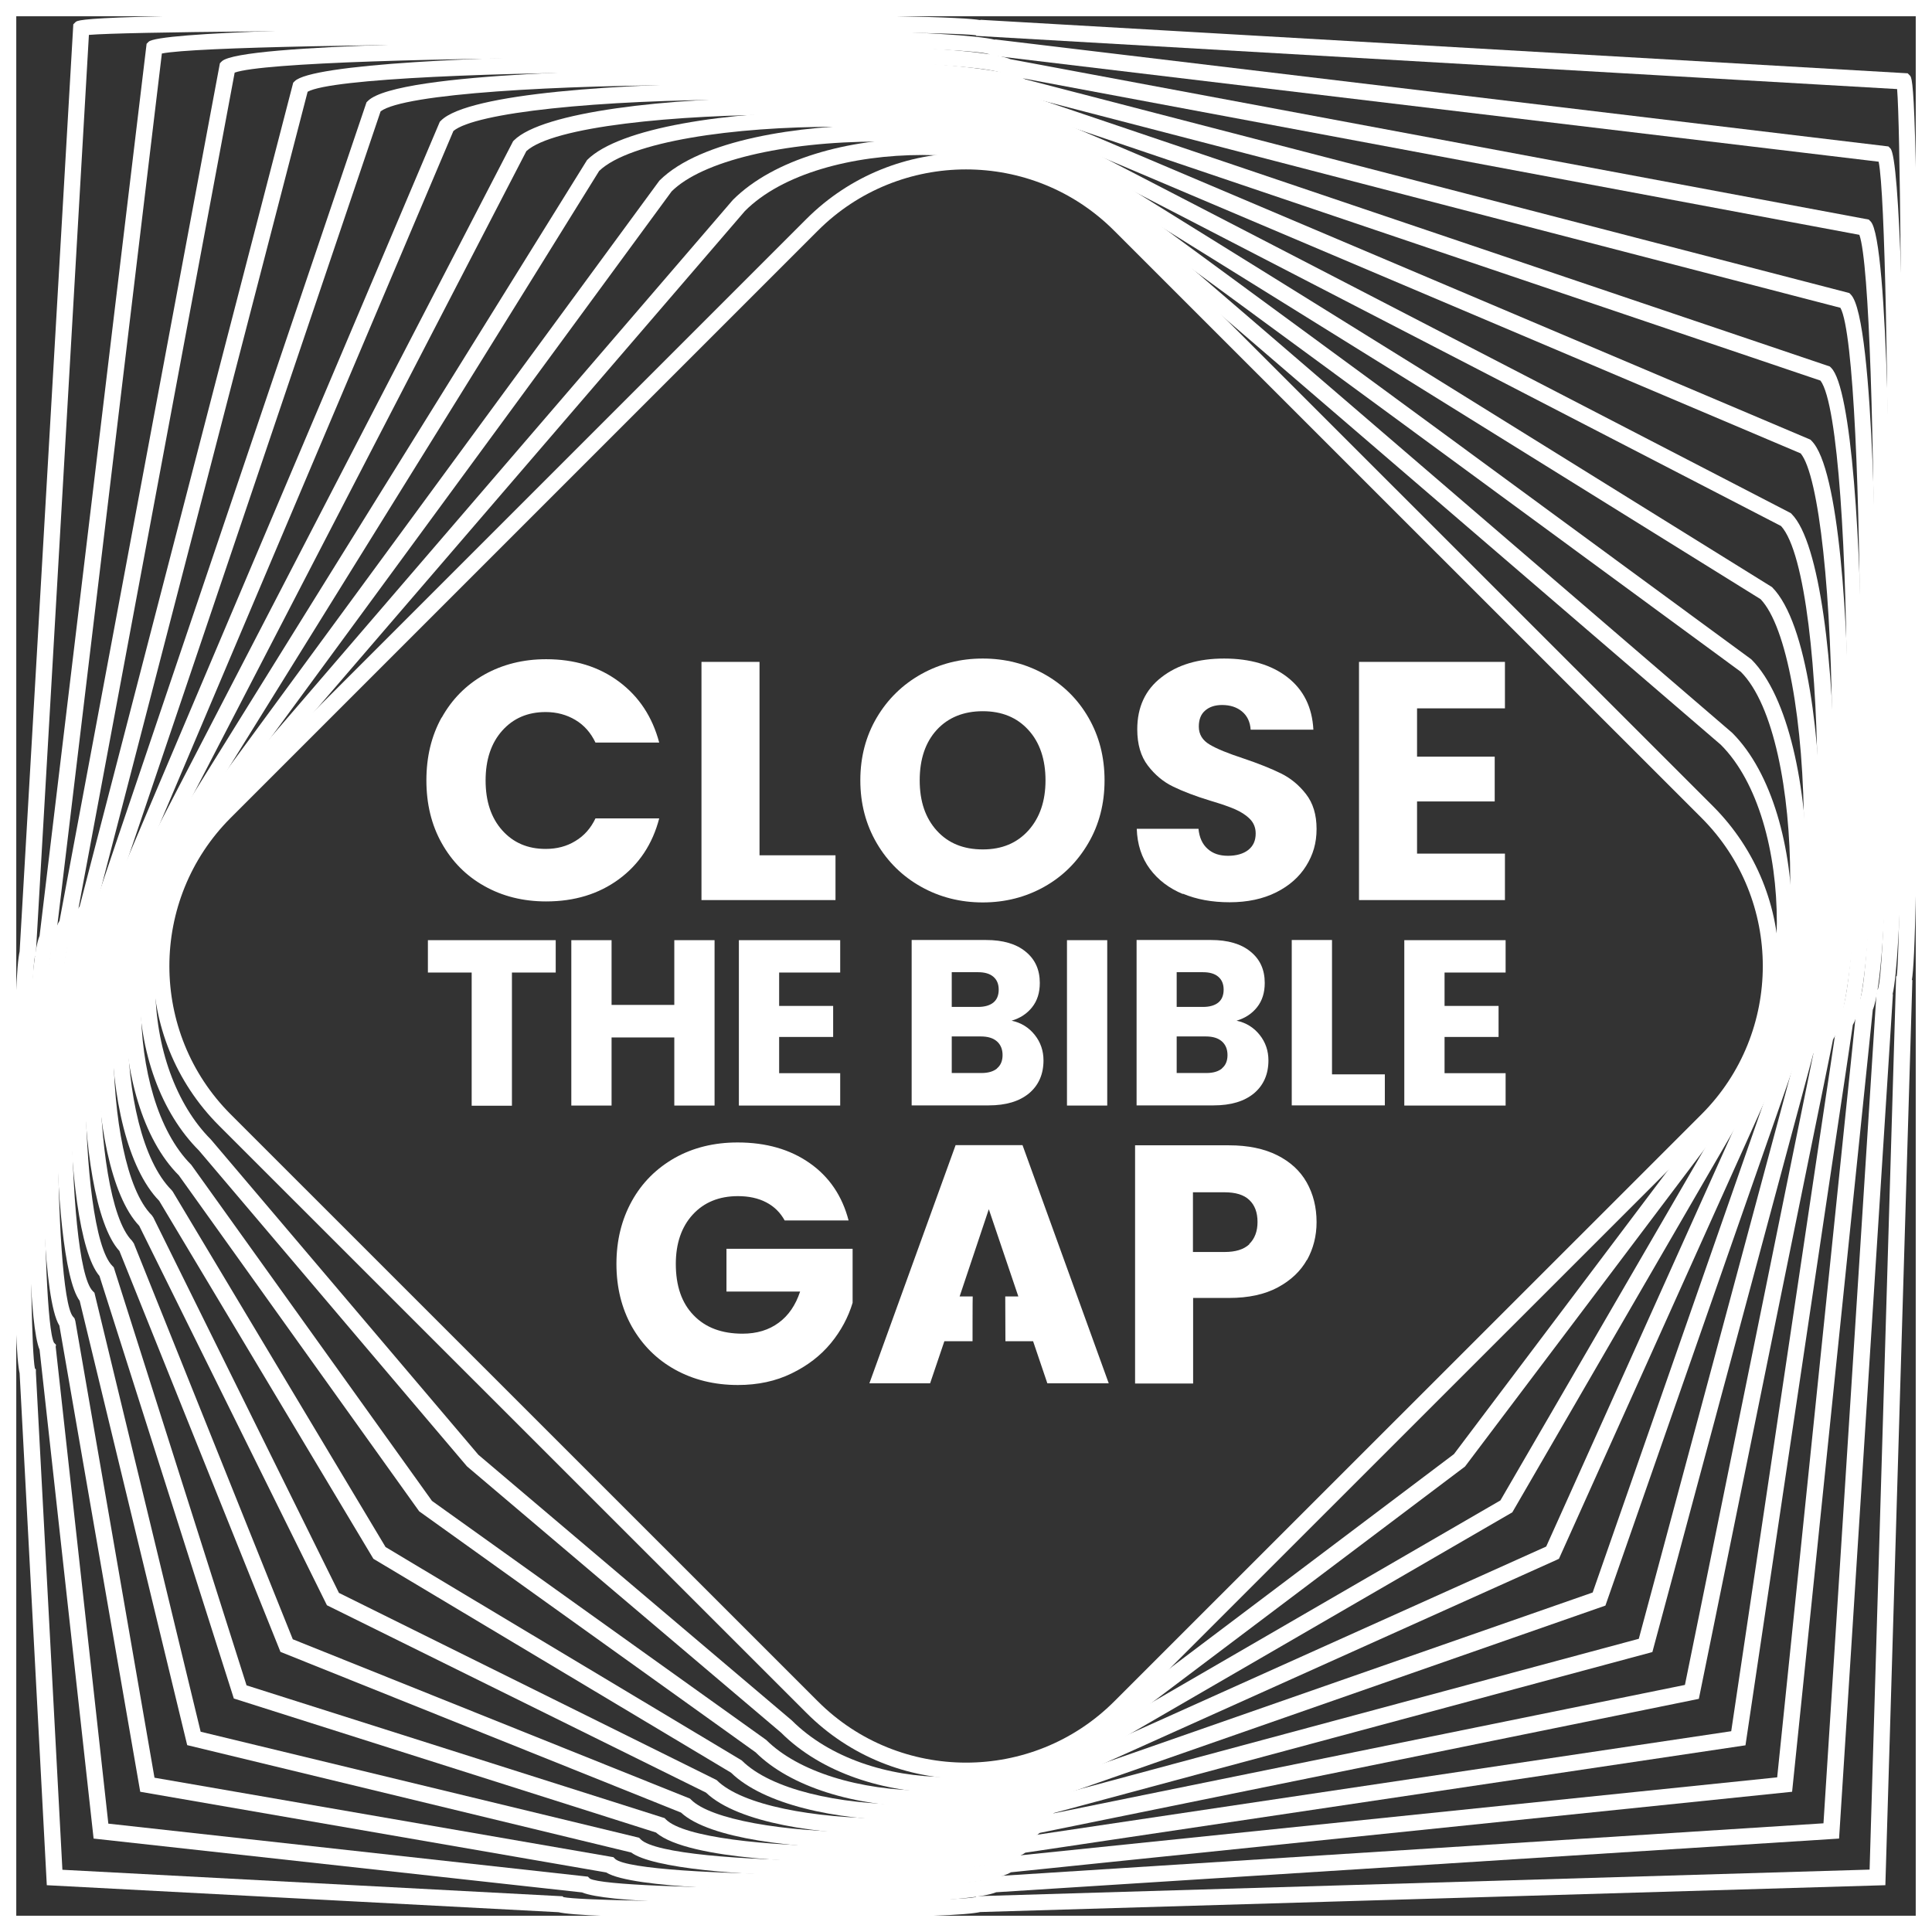
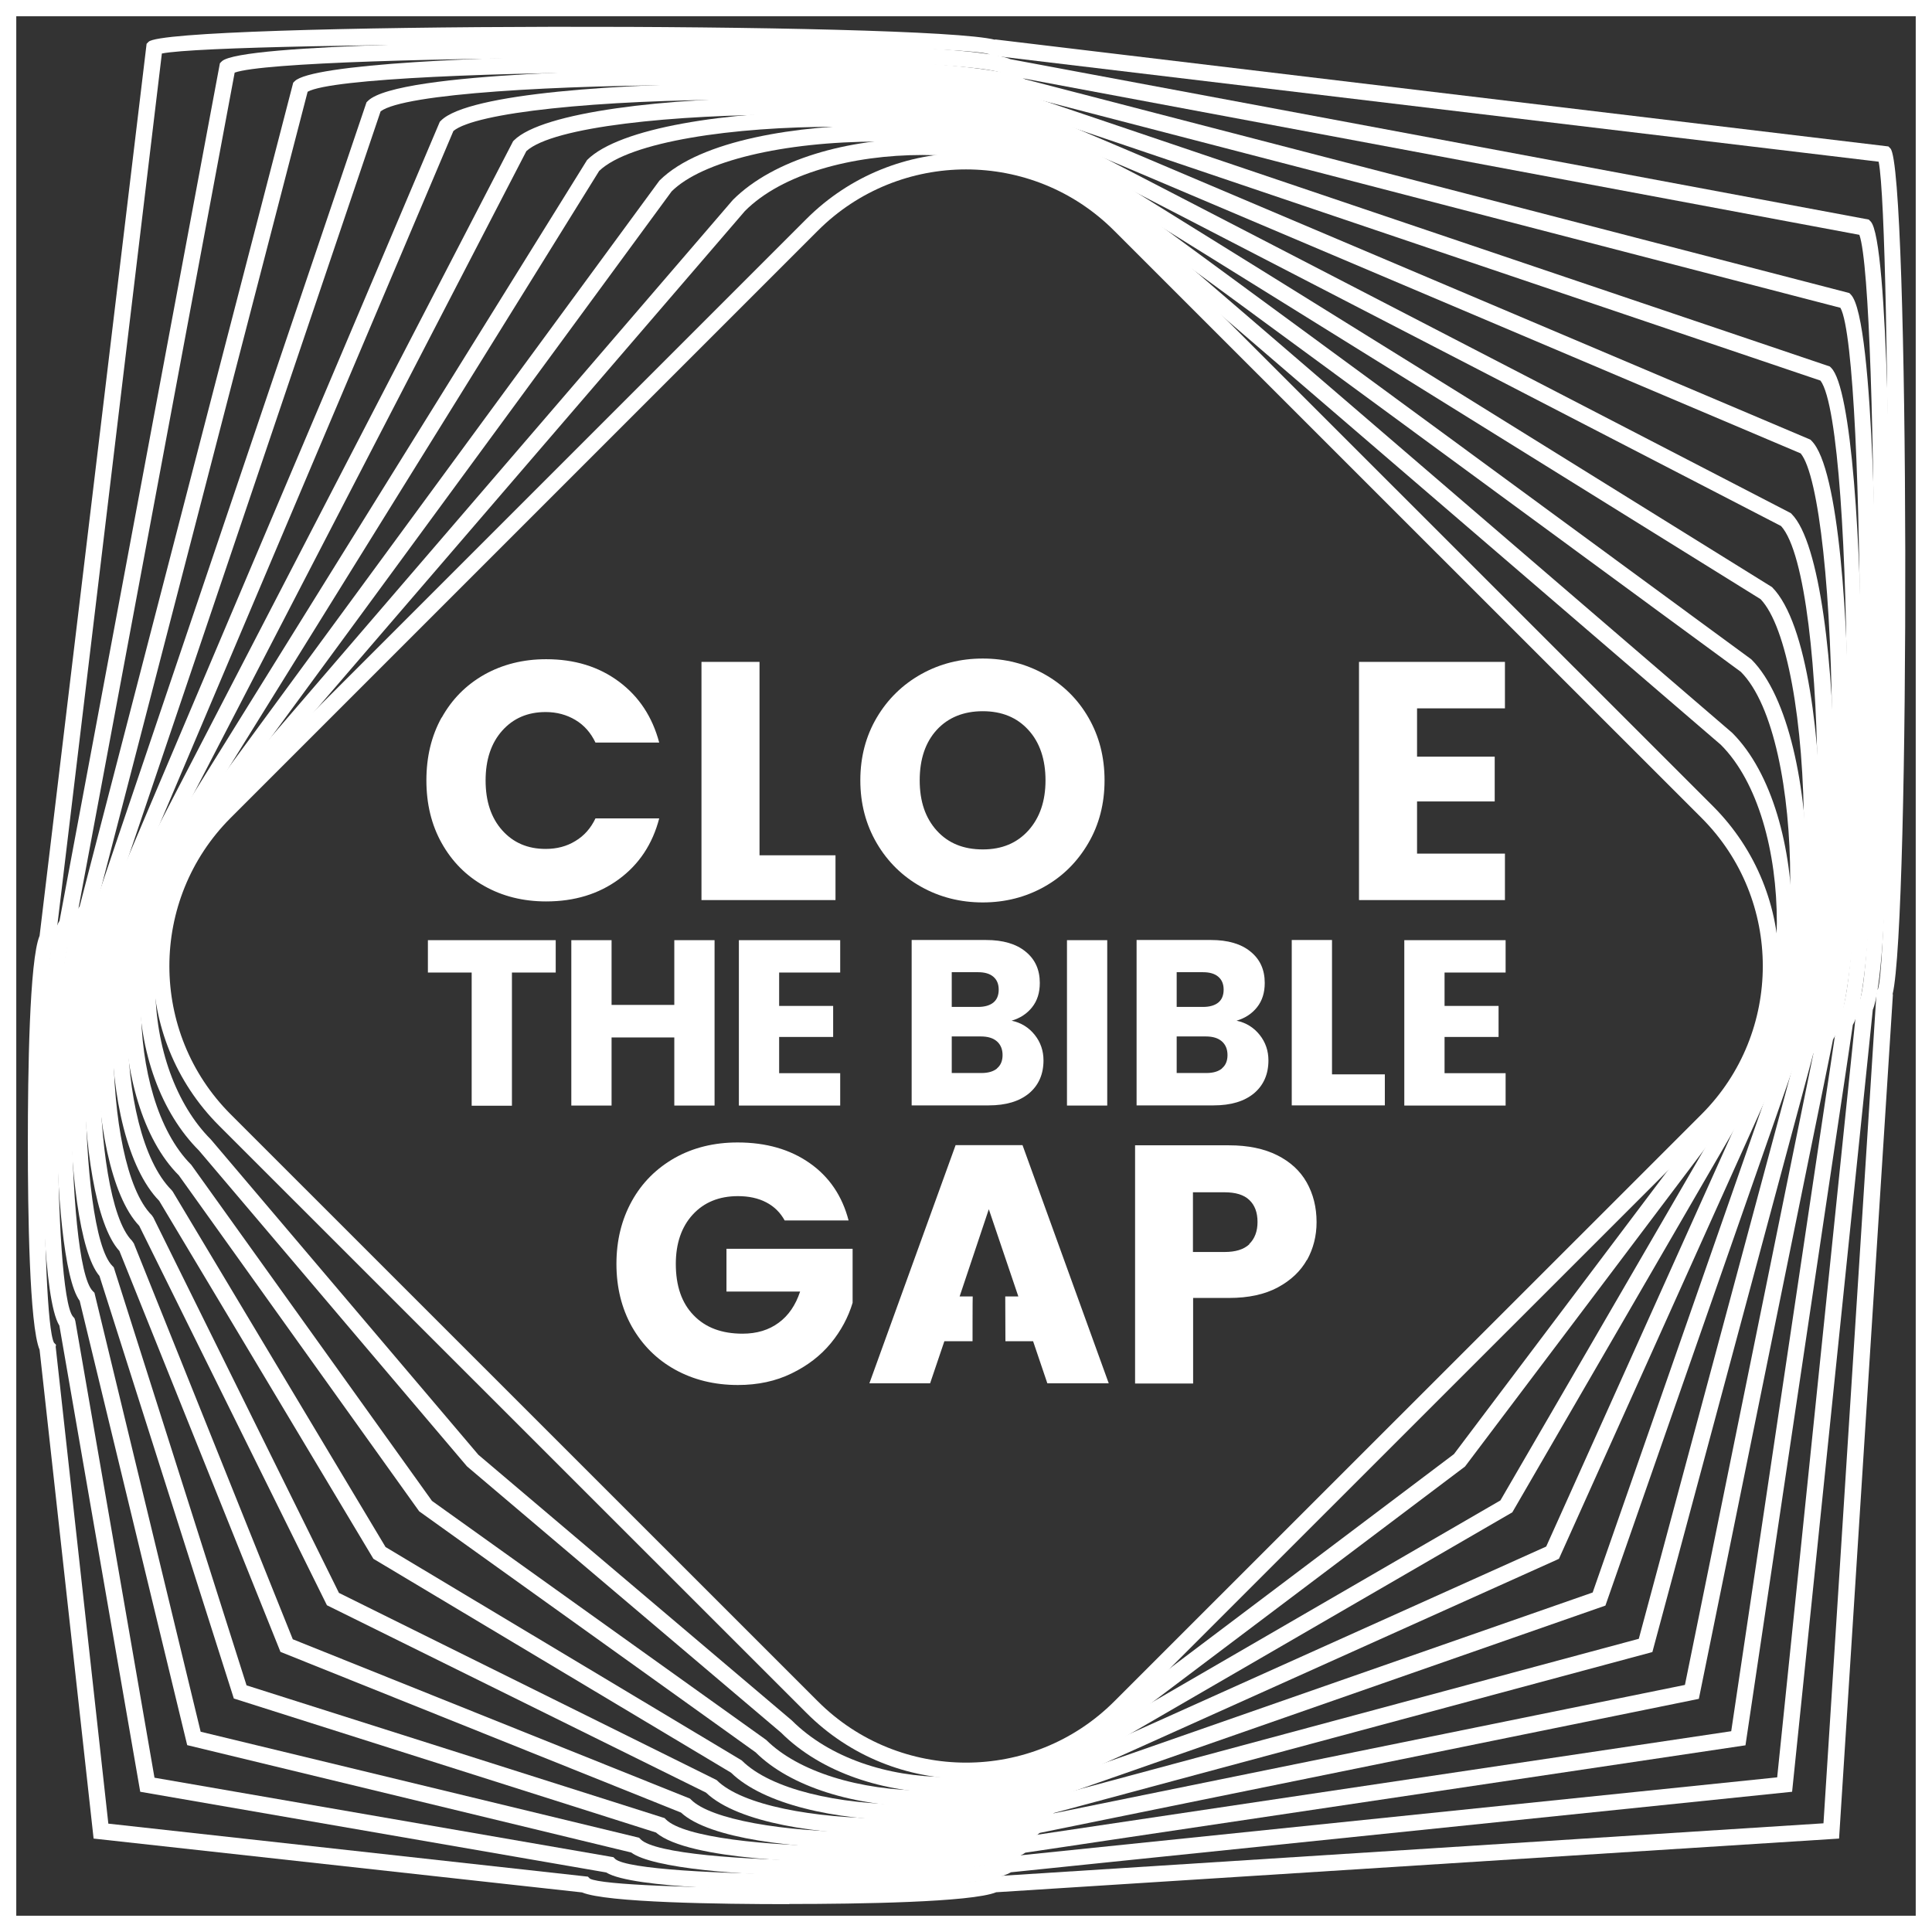
<svg xmlns="http://www.w3.org/2000/svg" id="Layer_2" data-name="Layer 2" viewBox="0 0 115.18 115.18">
  <rect x="0" y="0" width="115.18" height="115.18" fill="#333333" stroke="none" />
  <defs>
    <style>      .cls-1 {        fill: #fff;      }    </style>
  </defs>
  <g id="Layer_2-2" data-name="Layer 2">
    <g>
      <g>
        <g>
          <path class="cls-1" d="m26.33,42.79c.61-1.1,1.45-1.95,2.54-2.57,1.09-.61,2.32-.92,3.69-.92,1.69,0,3.13.44,4.33,1.33,1.2.89,2,2.1,2.41,3.64h-3.8c-.28-.59-.68-1.04-1.2-1.35-.52-.31-1.11-.47-1.77-.47-1.07,0-1.93.37-2.59,1.11-.66.74-.99,1.73-.99,2.97s.33,2.23.99,2.97c.66.74,1.52,1.11,2.59,1.11.66,0,1.25-.15,1.77-.47.52-.31.92-.76,1.2-1.35h3.8c-.4,1.54-1.21,2.75-2.41,3.63-1.2.88-2.64,1.32-4.33,1.32-1.38,0-2.61-.31-3.69-.92-1.09-.61-1.93-1.47-2.54-2.56s-.91-2.34-.91-3.74.3-2.65.91-3.75Z" />
          <path class="cls-1" d="m45.28,50.99h4.53v2.67h-7.99v-14.2h3.46v11.53Z" />
          <path class="cls-1" d="m54.92,52.87c-1.11-.62-2-1.49-2.65-2.6-.65-1.11-.98-2.36-.98-3.75s.33-2.64.98-3.74,1.54-1.97,2.65-2.59c1.11-.62,2.34-.93,3.67-.93s2.56.31,3.67.93c1.11.62,1.99,1.48,2.63,2.59.64,1.11.96,2.35.96,3.74s-.32,2.64-.97,3.75c-.65,1.11-1.52,1.98-2.63,2.6-1.11.62-2.33.93-3.66.93s-2.56-.31-3.67-.93Zm6.39-3.36c.68-.76,1.02-1.75,1.02-2.99s-.34-2.26-1.02-3c-.68-.75-1.59-1.12-2.72-1.12s-2.06.37-2.74,1.11c-.68.74-1.02,1.75-1.02,3.01s.34,2.25,1.02,3c.68.75,1.59,1.12,2.74,1.12s2.04-.38,2.72-1.13Z" />
-           <path class="cls-1" d="m70.52,53.3c-.82-.34-1.48-.84-1.97-1.5-.49-.66-.75-1.46-.78-2.39h3.68c.05.53.24.93.55,1.2.31.28.71.41,1.21.41s.92-.12,1.21-.35c.3-.24.44-.56.44-.98,0-.35-.12-.64-.35-.87s-.53-.42-.87-.57c-.34-.15-.83-.32-1.47-.51-.92-.28-1.67-.57-2.24-.85-.58-.28-1.08-.7-1.5-1.25-.42-.55-.63-1.27-.63-2.16,0-1.32.48-2.36,1.44-3.1.96-.75,2.2-1.12,3.74-1.12s2.82.37,3.78,1.12c.96.75,1.47,1.79,1.54,3.12h-3.74c-.03-.46-.2-.82-.51-1.08-.31-.26-.71-.39-1.19-.39-.42,0-.76.11-1.01.33-.26.22-.38.54-.38.96,0,.46.22.82.65,1.07.43.26,1.11.53,2.02.83.92.31,1.66.61,2.23.89s1.07.69,1.49,1.23c.42.54.63,1.23.63,2.08s-.21,1.54-.62,2.2c-.41.66-1.01,1.19-1.79,1.58-.78.39-1.71.59-2.77.59s-1.97-.17-2.79-.51Z" />
          <path class="cls-1" d="m84.48,42.24v2.87h4.63v2.67h-4.63v3.11h5.24v2.77h-8.7v-14.2h8.7v2.77h-5.24Z" />
        </g>
        <g>
          <path class="cls-1" d="m46.78,72.76c-.26-.47-.62-.83-1.1-1.08-.48-.25-1.04-.37-1.69-.37-1.12,0-2.02.37-2.69,1.1-.67.73-1.01,1.72-1.01,2.94,0,1.31.35,2.33,1.06,3.06.71.74,1.68,1.1,2.92,1.1.85,0,1.57-.22,2.15-.65.59-.43,1.01-1.05,1.28-1.86h-4.39v-2.55h7.52v3.22c-.26.86-.69,1.67-1.3,2.41-.61.74-1.39,1.34-2.34,1.8-.94.46-2.01.69-3.2.69-1.4,0-2.65-.31-3.75-.92-1.1-.61-1.95-1.47-2.57-2.56-.61-1.09-.92-2.34-.92-3.74s.31-2.65.92-3.75c.61-1.1,1.47-1.95,2.56-2.57,1.09-.61,2.34-.92,3.74-.92,1.7,0,3.13.41,4.3,1.23,1.17.82,1.94,1.96,2.32,3.42h-3.82Z" />
          <path class="cls-1" d="m60.97,68.27h-4l-5.14,14.2h3.62l.85-2.51h1.68s0-2.63.01-2.67h-.78l1.74-5.2,1.76,5.2h-.78s.01,2.67.01,2.67h1.65l.85,2.51h3.66l-5.14-14.2Z" />
          <path class="cls-1" d="m77.92,75.1c-.38.68-.96,1.23-1.74,1.65-.78.42-1.75.63-2.91.63h-2.14v5.1h-3.46v-14.2h5.6c1.13,0,2.09.2,2.87.59.78.39,1.37.93,1.76,1.62.39.69.59,1.48.59,2.37,0,.82-.19,1.57-.57,2.26Zm-3.44-.94c.32-.31.49-.75.49-1.31s-.16-1-.49-1.31c-.32-.31-.82-.46-1.48-.46h-1.88v3.56h1.88c.66,0,1.15-.15,1.48-.46Z" />
        </g>
        <g>
          <path class="cls-1" d="m33.13,56.05v1.93h-2.61v7.94h-2.4v-7.94h-2.61v-1.93h7.63Z" />
          <path class="cls-1" d="m42.6,56.05v9.86h-2.4v-4.06h-3.74v4.06h-2.4v-9.86h2.4v3.86h3.74v-3.86h2.4Z" />
          <path class="cls-1" d="m46.45,57.97v2h3.22v1.85h-3.22v2.16h3.64v1.93h-6.04v-9.86h6.04v1.93h-3.64Z" />
          <path class="cls-1" d="m61.69,61.7c.35.44.52.95.52,1.52,0,.82-.29,1.48-.86,1.96-.58.48-1.38.72-2.41.72h-4.59v-9.86h4.44c1,0,1.79.23,2.35.69.57.46.85,1.08.85,1.87,0,.58-.15,1.06-.46,1.45-.3.38-.71.65-1.22.8.57.12,1.03.41,1.38.85Zm-4.95-1.67h1.57c.39,0,.7-.09.91-.26.21-.17.32-.43.32-.77s-.11-.59-.32-.77c-.21-.18-.51-.27-.91-.27h-1.57v2.07Zm2.7,3.66c.22-.18.33-.45.33-.79s-.11-.62-.34-.82c-.23-.2-.55-.29-.95-.29h-1.74v2.18h1.77c.4,0,.71-.09.93-.27Z" />
          <path class="cls-1" d="m66.01,56.05v9.86h-2.4v-9.86h2.4Z" />
          <path class="cls-1" d="m75.1,61.7c.35.44.52.95.52,1.52,0,.82-.29,1.48-.86,1.96-.58.48-1.38.72-2.41.72h-4.59v-9.86h4.44c1,0,1.79.23,2.35.69.57.46.85,1.08.85,1.87,0,.58-.15,1.06-.46,1.45-.3.38-.71.65-1.22.8.57.12,1.03.41,1.38.85Zm-4.95-1.67h1.57c.39,0,.7-.09.91-.26.21-.17.32-.43.32-.77s-.11-.59-.32-.77c-.21-.18-.51-.27-.91-.27h-1.57v2.07Zm2.7,3.66c.22-.18.33-.45.33-.79s-.11-.62-.34-.82c-.23-.2-.55-.29-.95-.29h-1.74v2.18h1.77c.4,0,.71-.09.93-.27Z" />
          <path class="cls-1" d="m79.41,64.05h3.15v1.85h-5.55v-9.86h2.4v8.01Z" />
          <path class="cls-1" d="m86.12,57.97v2h3.22v1.85h-3.22v2.16h3.64v1.93h-6.04v-9.86h6.04v1.93h-3.64Z" />
        </g>
      </g>
      <g>
        <path class="cls-1" d="m115.18,115.18H0V0h115.18v115.18Zm-114.21-.97h113.24V.97H.97v113.24Z" />
-         <path class="cls-1" d="m45.87,114.35c-9.39,0-11.86-.19-12.58-.35h0s-30.5-1.61-30.5-1.61l-1.62-30.52h0c-.16-.72-.35-3.19-.35-12.57s.19-11.86.35-12.57h0L4.37,1.45l.13-.13c.16-.16.53-.52,28.31-.49,20.41.01,24.66.2,25.64.37v-.02s55.28,3.19,55.28,3.19l.13.13c.17.17.49.49.49,27.13,0,21.31-.2,25.78-.37,26.8h.03s-1.61,53.96-1.61,53.96l-53.96,1.6h0c-.73.16-3.23.35-12.57.35Zm-12.28-1.25c1.79.37,22.78.37,24.57,0l.06-.06h.19s53.05-1.58,53.05-1.58l1.58-53.24.04-.04c.38-2.8.39-48.42.02-52.87l-54.89-3.17-.04-.04c-2.8-.38-48.42-.39-52.87-.02l-3.17,54.89-.05.05c-.37,1.79-.37,22.77,0,24.56l.06.06v.19s1.58,29.64,1.58,29.64l29.82,1.58.06.06Z" />
        <path class="cls-1" d="m47.04,113.52c-4.1,0-10.89-.09-12.34-.7l-29.12-3.21-3.22-29.14c-.61-1.45-.7-8.24-.7-12.34s.09-10.9.7-12.34L8.74,2.61l.12-.12c1.14-1.15,46.27-1.19,50.46-.12v-.02s53.26,6.38,53.26,6.38l.12.12c1.14,1.14,1.18,46.09.13,50.43h.02s-3.21,50.33-3.21,50.33l-50.25,3.2c-1.47.6-8.24.7-12.33.7Zm-40.58-4.8l28.59,3.16.12.12c1.4.75,22.34.75,23.79-.04l.13-.13.14.03,49.48-3.16,3.17-49.66.08-.08c.8-2.52.81-45.49.04-49.32L59.03,3.3l-.06-.07c-2.52-.8-45.49-.81-49.32-.04L3.3,56.15l-.12.12c-.75,1.4-.75,22.33.04,23.78l.12.12-.02.12,3.14,28.44Z" />
        <path class="cls-1" d="m48.21,112.69c-2.5,0-10.51-.08-12.07-1.06l-27.78-4.81-4.82-27.79c-.98-1.56-1.06-9.57-1.06-12.07s.08-10.52,1.07-12.07L13.11,3.77l.11-.11c1.09-1.09,18.35-1.18,23.61-1.18s21.18.08,23.41,1.05l51.17,9.56.11.11c1.09,1.09,1.18,18.35,1.18,23.61s-.08,21.09-1.05,23.39l-4.81,46.62-46.57,4.8c-1.6.97-9.57,1.05-12.05,1.05Zm-39.01-6.71l27.37,4.74.11.11c1.4,1.2,21.67,1.2,23.07,0l.11-.1.18-.04,45.91-4.73,4.75-46.08.12-.12c1.21-2.08,1.23-42.45.03-45.76L59.85,4.46l-.08-.08c-2.28-1.23-42.48-1.24-45.78-.05L4.46,55.32l-.11.11c-1.2,1.4-1.2,21.66,0,23.06l.09.1.05.16,4.72,27.23Z" />
        <path class="cls-1" d="m49.39,111.84c-5.25,0-10.51-.47-11.76-1.4l-26.47-6.4-6.41-26.49c-1.86-2.51-1.86-21.02,0-23.52L17.48,4.93l.09-.09c2.01-2.01,40.27-2.04,43.56-.11l49.12,12.74.09.09c1.45,1.45,1.52,18.46,1.52,21.85s-.07,19.44-1.4,21.69l-6.4,42.95-42.93,6.4c-1.29.92-6.52,1.38-11.74,1.38Zm-37.43-8.6l26.14,6.32.1.1c1.67,1.67,20.72,1.67,22.39,0l.11-.11,42.51-6.34,6.34-42.51.11-.11c1.62-1.95,1.64-39.43.06-42.24L60.68,5.62l-.09-.09c-1.97-1.62-39.43-1.64-42.25-.06L5.62,54.5l-.09.09c-1.67,1.67-1.67,20.71,0,22.38l.1.1,6.33,26.16Z" />
        <path class="cls-1" d="m50.56,111.03c-1.59,0-9.5-.09-11.45-1.78l-25.17-7.99-8.01-25.19c-2.37-2.78-2.36-20.13,0-22.9L21.85,6.1l.08-.08c1.78-1.78,17.05-1.87,20.09-1.87s17.81.09,19.99,1.78l47.08,15.92.08.08c2.4,2.4,2.44,36.67.11,40.04l-8,39.31-39.29,7.99c-1.99,1.68-9.85,1.76-11.43,1.76Zm-35.85-10.55l24.91,7.91.08.08c2.13,2.13,19.59,2.13,21.72,0l.1-.1.14-.03,38.79-7.89,7.92-38.93.1-.1c2.15-2.15,2.18-35.94.06-38.73L61.5,6.78l-.08-.08c-2.15-2.15-35.94-2.18-38.73-.06L6.78,53.68l-.08.08c-2.13,2.13-2.13,19.58,0,21.71l.08.08,7.92,24.93Z" />
        <path class="cls-1" d="m51.73,110.2c-4.28,0-9.42-.56-11.13-2.14l-23.88-9.58-9.6-23.9c-2.84-3.1-2.83-19.17,0-22.26L26.22,7.26l.07-.07c1.63-1.64,10.89-2.22,18.33-2.22s16.42.56,18.25,2.14l45.06,19.1.07.07c1.64,1.64,2.22,10.89,2.22,18.33s-.56,16.33-2.12,18.22l-9.59,35.66-35.66,9.59c-1.74,1.56-6.85,2.12-11.11,2.12Zm-34.27-12.47l23.68,9.5.07.07c1.16,1.15,5.38,1.93,10.52,1.93s9.37-.78,10.52-1.93l.09-.09,35.36-9.51,9.51-35.36.09-.09c1.12-1.12,1.93-8.54,1.93-17.64s-.79-16.27-1.88-17.58L62.32,7.94l-.07-.07c-1.12-1.12-8.54-1.93-17.64-1.93s-16.27.78-17.58,1.87L7.94,52.86l-.07.07c-2.56,2.56-2.56,18.48,0,21.04l.11.16,9.48,23.61Z" />
        <path class="cls-1" d="m52.9,109.37c-3.97,0-8.88-.66-10.81-2.5l-22.6-11.17-11.19-22.62c-3.38-3.54-3.38-18.09,0-21.62L30.59,8.42l.05-.05c3.39-3.39,29.44-3.41,33.07-.06l43.05,22.28.05.05c3.38,3.38,3.41,29.31.08,33.05l-11.18,32.03-32.02,11.18c-1.95,1.83-6.83,2.48-10.79,2.48Zm-32.68-14.4l22.5,11.15c3.05,3.05,17.32,3.05,20.37,0l.18-.12,31.68-11.06,11.1-31.79.08-.08c2.95-2.95,2.97-28.51.05-31.71L63.14,9.11l-.05-.05c-2.95-2.95-28.51-2.97-31.71-.05L9.1,52.04l-.05.05c-3.05,3.05-3.05,17.32,0,20.36l.09.13,11.07,22.39Z" />
        <path class="cls-1" d="m54.07,108.52c-4.27,0-8.55-.95-10.49-2.84l-21.32-12.75-12.77-21.34c-3.78-3.88-3.78-17.1,0-20.98L35,9.54c3.86-3.86,25.58-3.87,29.57-.04l41.07,25.5c2.15,2.15,2.91,9.32,2.91,14.8s-.75,12.51-2.84,14.74l-12.77,28.39-.17.08-28.22,12.69c-1.95,1.88-6.21,2.81-10.47,2.81Zm-31.1-16.3l21.25,12.73c3.5,3.5,16.2,3.5,19.69,0l.14-.1,28.13-12.65,12.69-28.22.06-.06c1.57-1.57,2.62-7.24,2.62-14.12s-1.04-12.46-2.59-14.08L63.92,10.23c-3.55-3.55-24.52-3.56-28.2-.04L10.23,51.26c-3.5,3.5-3.5,16.19,0,19.69l.07.09,12.68,21.18Z" />
        <path class="cls-1" d="m55.25,107.72c-4.35,0-8.16-1.22-10.2-3.25l-20.06-14.37-14.33-20.03c-4.33-4.32-4.33-15.95.05-20.33L39.31,10.77c2.45-2.45,8.36-3.31,13.09-3.31s10.6.85,13.02,3.23l38.99,28.62c4.43,4.42,4.44,21.63.1,26.09l-14.35,24.76-24.76,14.35c-2.05,2.01-5.83,3.21-10.15,3.21Zm-29.51-18.25l19.94,14.26c1.89,1.88,5.53,3.02,9.57,3.02s7.68-1.14,9.51-2.97l.1-.08,24.59-14.25,14.33-24.69c3.93-3.93,3.93-20.79,0-24.71l-39.02-28.64c-1.8-1.8-6.65-2.97-12.36-2.97s-10.55,1.17-12.36,2.97L11.45,50.37c-4.05,4.05-4.05,15.07-.05,19.07l14.34,20.02Z" />
        <path class="cls-1" d="m56.44,106.89c-3.73,0-7.48-1.2-9.88-3.6l-18.72-15.87-15.98-18.83c-2.26-2.26-3.57-5.85-3.57-9.83s1.31-7.57,3.6-9.86L43.69,11.92c4.87-4.87,17.71-4.88,22.58-.04l37,31.81c4.77,4.77,4.77,17.84.03,22.59l-15.96,21.15-21.1,15.91c-2.36,2.37-6.07,3.55-9.79,3.55Zm-1.44-97.65c-4.18,0-8.37,1.11-10.59,3.34L12.6,49.56c-2.1,2.1-3.34,5.53-3.34,9.2s1.24,7.1,3.31,9.17l15.95,18.8,18.69,15.84c4.49,4.48,13.91,4.49,18.37.03l21.1-15.91,15.87-21.05c4.5-4.51,4.5-16.79.04-21.24l-37.01-31.82c-2.23-2.23-6.41-3.34-10.6-3.34Z" />
        <path class="cls-1" d="m57.59,106.05c-3.45,0-6.9-1.31-9.52-3.94L13.06,67.11c-5.25-5.25-5.25-13.79,0-19.04L48.07,13.06c5.25-5.25,13.79-5.25,19.04,0l35.01,35c5.25,5.25,5.25,13.79,0,19.04l-35.01,35-.34-.34.34.34c-2.62,2.62-6.07,3.94-9.52,3.94Zm0-95.95c-3.2,0-6.4,1.22-8.83,3.65L13.75,48.76c-4.87,4.87-4.87,12.8,0,17.67l35.01,35c4.87,4.87,12.8,4.87,17.67,0l35.01-35c4.87-4.87,4.87-12.8,0-17.67L66.42,13.75c-2.44-2.44-5.63-3.65-8.83-3.65Z" />
      </g>
    </g>
  </g>
</svg>